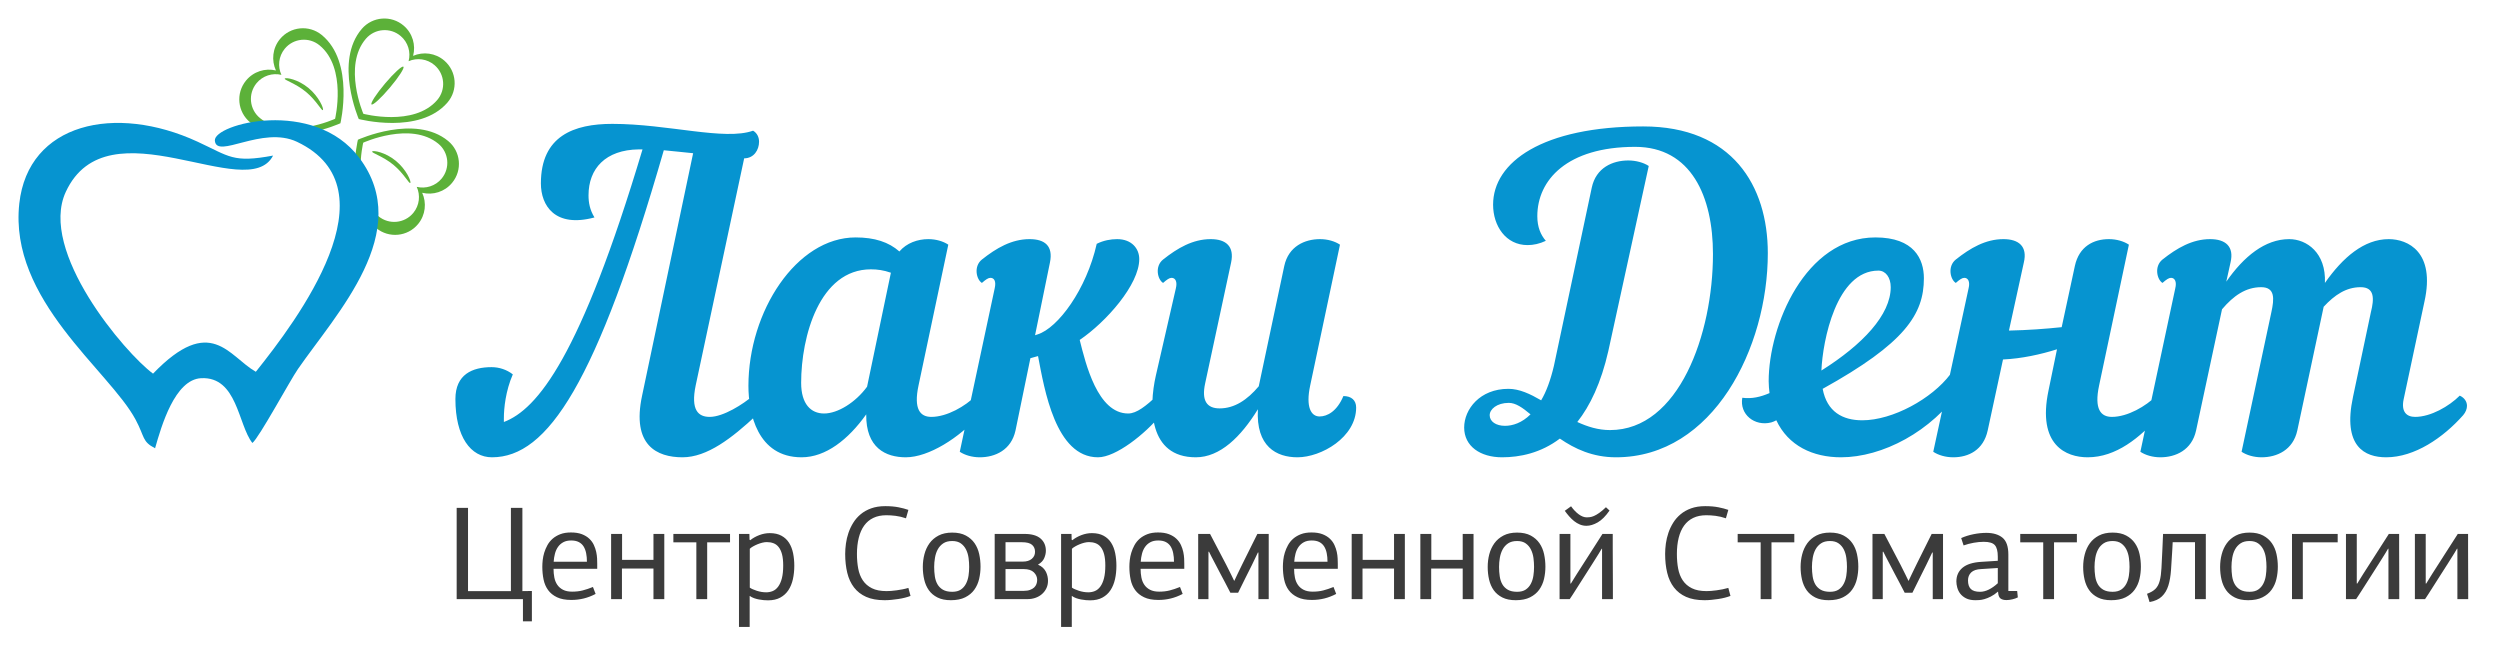
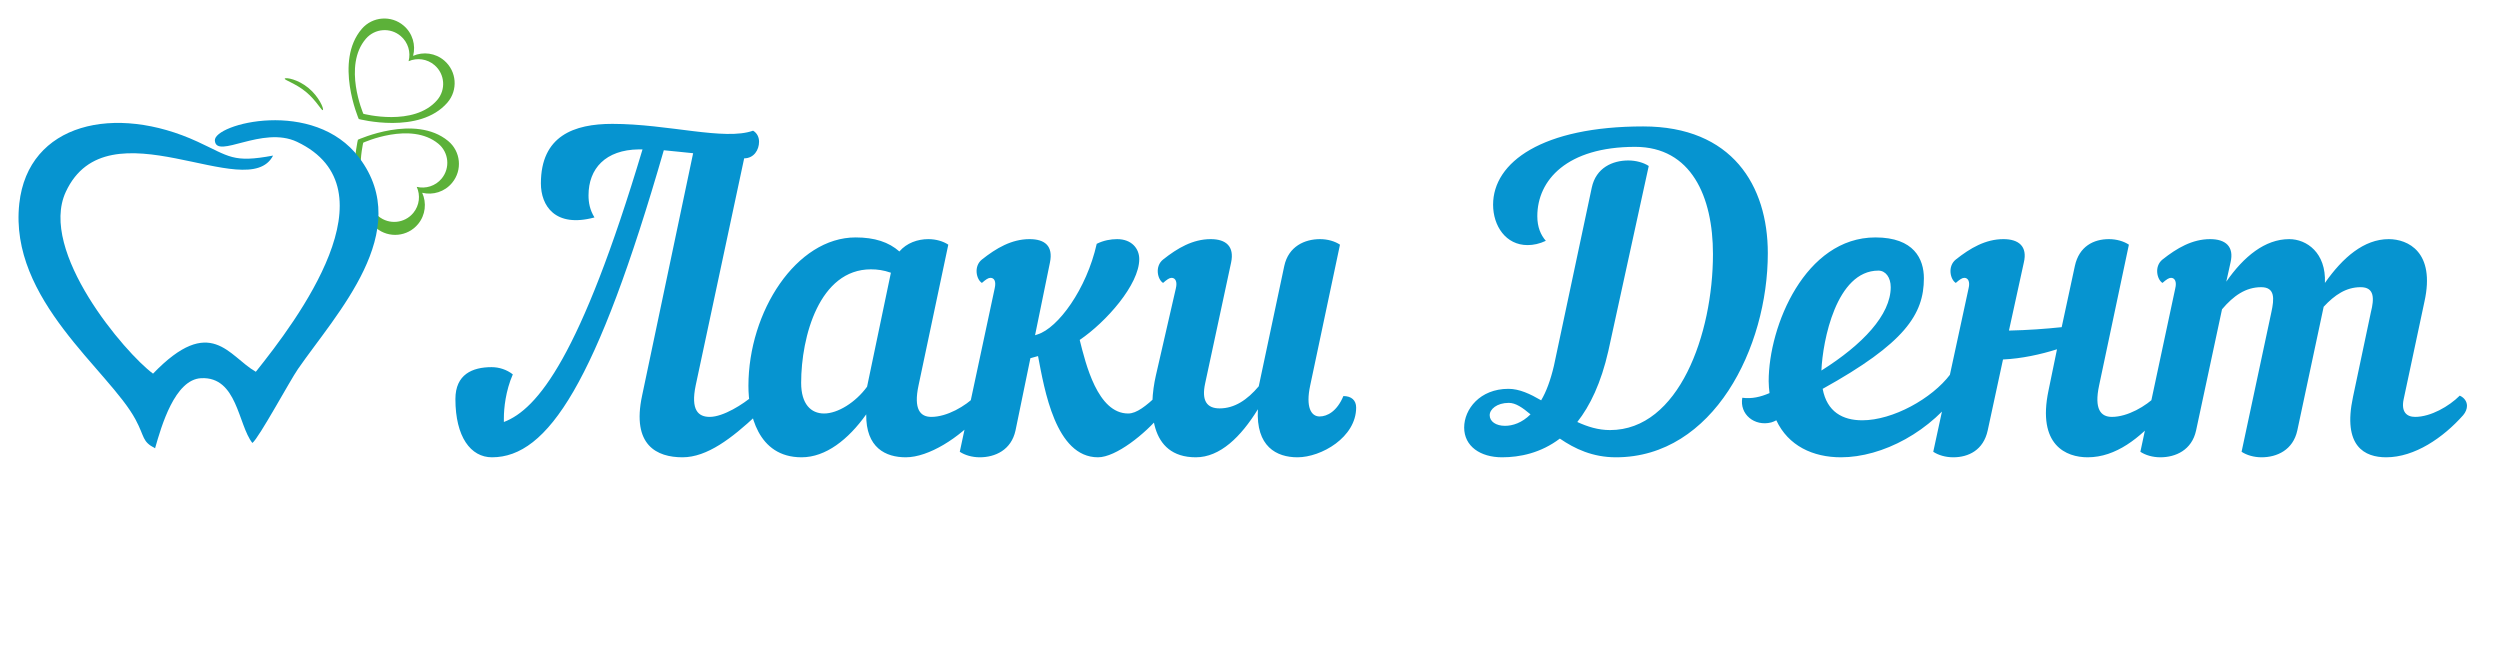
<svg xmlns="http://www.w3.org/2000/svg" width="135" height="35" viewBox="0 0 135 35" fill="none">
  <path fill-rule="evenodd" clip-rule="evenodd" d="M22.308 3.016C22.459 2.44 22.284 1.802 21.802 1.388C21.13 0.81 20.116 0.886 19.538 1.558C18.03 3.313 19.373 6.428 19.373 6.428C19.373 6.428 22.655 7.29 24.163 5.536C24.741 4.863 24.665 3.85 23.992 3.272C23.511 2.858 22.854 2.779 22.308 3.016ZM22.064 3.305C22.19 2.826 22.044 2.295 21.642 1.95C21.083 1.469 20.239 1.532 19.758 2.092C18.503 3.552 19.621 6.145 19.621 6.145C19.621 6.145 22.352 6.863 23.608 5.403C24.089 4.843 24.026 3.999 23.466 3.518C23.065 3.174 22.518 3.108 22.064 3.305Z" fill="#5CB139" />
  <path fill-rule="evenodd" clip-rule="evenodd" d="M22.798 10.41C23.377 10.55 24.011 10.362 24.415 9.871C24.98 9.188 24.883 8.176 24.199 7.612C22.415 6.139 19.327 7.545 19.327 7.545C19.327 7.545 18.532 10.843 20.316 12.316C21 12.88 22.011 12.784 22.576 12.1C22.98 11.61 23.045 10.951 22.798 10.41ZM22.503 10.09C22.985 10.207 23.513 10.05 23.85 9.642C24.319 9.073 24.238 8.23 23.67 7.761C22.184 6.535 19.614 7.705 19.614 7.705C19.614 7.705 18.952 10.451 20.437 11.677C21.006 12.147 21.849 12.066 22.319 11.497C22.655 11.089 22.709 10.541 22.503 10.09Z" fill="#5CB139" />
-   <path fill-rule="evenodd" clip-rule="evenodd" d="M14.9 3.805C14.321 3.667 13.688 3.858 13.285 4.35C12.723 5.036 12.824 6.047 13.51 6.609C15.301 8.074 18.383 6.655 18.383 6.655C18.383 6.655 19.165 3.354 17.375 1.889C16.688 1.327 15.677 1.428 15.115 2.114C14.713 2.606 14.651 3.264 14.9 3.805ZM15.196 4.042C14.713 3.927 14.186 4.086 13.851 4.495C13.384 5.067 13.468 5.909 14.039 6.376C15.529 7.596 18.095 6.415 18.095 6.415C18.095 6.415 18.746 3.667 17.255 2.447C16.684 1.979 15.842 2.063 15.375 2.634C15.04 3.044 14.988 3.592 15.196 4.042Z" fill="#5CB139" />
-   <path fill-rule="evenodd" clip-rule="evenodd" d="M21.784 3.602C21.857 3.663 21.53 4.168 21.054 4.731C20.579 5.294 20.135 5.701 20.063 5.64C19.991 5.579 20.317 5.073 20.793 4.51C21.268 3.948 21.712 3.541 21.784 3.602Z" fill="#5CB139" />
  <path fill-rule="evenodd" clip-rule="evenodd" d="M15.379 4.243C15.439 4.17 16.09 4.281 16.658 4.751C17.226 5.22 17.496 5.869 17.436 5.942C17.376 6.015 17.091 5.432 16.523 4.963C15.955 4.494 15.319 4.316 15.379 4.243Z" fill="#5CB139" />
-   <path fill-rule="evenodd" clip-rule="evenodd" d="M20.098 8.181C20.158 8.108 20.809 8.218 21.377 8.687C21.946 9.155 22.217 9.804 22.157 9.877C22.097 9.95 21.812 9.368 21.243 8.899C20.674 8.431 20.038 8.254 20.098 8.181Z" fill="#5CB139" />
  <path d="M34.673 21.364C34.099 24.051 35.477 24.694 36.855 24.694C38.187 24.694 39.519 23.661 40.851 22.421C40.989 22.26 41.058 22.076 41.058 21.916C41.058 21.686 40.92 21.479 40.667 21.364C40.139 21.823 39.06 22.512 38.325 22.512C37.705 22.512 37.291 22.145 37.567 20.813L40.185 8.55C40.713 8.55 40.989 8.091 40.989 7.654C40.989 7.425 40.897 7.195 40.667 7.057C39.129 7.608 36.074 6.689 33.066 6.689C30.999 6.689 29.208 7.333 29.208 9.905C29.208 11.099 29.965 12.316 32.101 11.742C31.849 11.328 31.78 10.938 31.78 10.548C31.78 9.101 32.699 8.091 34.49 8.067H34.696C31.343 19.274 29.024 22.099 27.209 22.788V22.582C27.209 22.053 27.301 21.112 27.692 20.216C27.37 19.963 26.957 19.826 26.544 19.826C25.51 19.826 24.592 20.216 24.592 21.548C24.592 23.592 25.418 24.694 26.567 24.694C29.575 24.694 32.216 20.698 35.845 8.114C36.373 8.159 36.924 8.228 37.429 8.274L34.673 21.364ZM46.202 12.821C43.01 12.821 40.415 16.817 40.415 20.836C40.415 22.306 40.897 24.694 43.285 24.694C44.594 24.694 45.812 23.73 46.776 22.375C46.753 24.189 47.833 24.694 48.912 24.694C50.152 24.694 51.806 23.638 52.885 22.421C53.023 22.26 53.091 22.076 53.091 21.916C53.091 21.686 52.954 21.479 52.701 21.364C52.127 21.938 51.139 22.512 50.29 22.512C49.692 22.512 49.325 22.099 49.601 20.813L51.208 13.212C50.933 13.028 50.542 12.913 50.129 12.913C49.555 12.913 48.958 13.12 48.567 13.579C47.993 13.074 47.235 12.821 46.202 12.821ZM46.822 20.882C46.202 21.732 45.237 22.329 44.502 22.329C43.791 22.329 43.262 21.823 43.262 20.675C43.262 18.172 44.25 14.544 47.029 14.544C47.373 14.544 47.718 14.589 48.108 14.727L46.822 20.882ZM56.697 14.176C56.881 13.281 56.422 12.913 55.595 12.913C54.63 12.913 53.803 13.396 53.023 14.015C52.563 14.383 52.724 15.095 53.023 15.278C53.229 15.095 53.367 15.003 53.482 15.003C53.688 15.003 53.803 15.187 53.712 15.577L51.828 24.396C52.104 24.579 52.495 24.694 52.908 24.694C53.735 24.694 54.607 24.304 54.837 23.248L55.641 19.343L56.054 19.228C56.398 21.02 56.996 24.694 59.292 24.694C60.257 24.694 61.841 23.431 62.668 22.421C62.806 22.26 62.875 22.076 62.875 21.916C62.875 21.686 62.737 21.479 62.484 21.364C61.887 21.916 61.382 22.329 60.922 22.329C59.269 22.329 58.626 19.642 58.304 18.356C59.728 17.391 61.52 15.37 61.52 13.992C61.52 13.418 61.106 12.913 60.325 12.913C59.981 12.913 59.591 12.982 59.223 13.166C58.672 15.623 57.133 17.713 56.031 18.057L55.893 18.103L56.697 14.176ZM62.415 20.285C62.025 22.008 62.025 24.694 64.574 24.694C65.883 24.694 67.008 23.592 67.927 22.099C67.812 24.12 68.937 24.694 70.062 24.694C71.349 24.694 73.232 23.615 73.232 22.008C73.232 21.617 72.979 21.387 72.543 21.387C72.198 22.214 71.67 22.489 71.257 22.489C70.798 22.489 70.499 21.984 70.751 20.813L72.359 13.212C72.084 13.028 71.693 12.913 71.28 12.913C70.453 12.913 69.58 13.304 69.351 14.36L67.973 20.859C67.353 21.594 66.664 22.053 65.86 22.053C65.171 22.053 64.873 21.64 65.079 20.698L66.48 14.176C66.664 13.304 66.204 12.913 65.378 12.913C64.413 12.913 63.586 13.396 62.806 14.015C62.346 14.383 62.507 15.095 62.806 15.278C63.012 15.095 63.15 15.003 63.265 15.003C63.472 15.003 63.586 15.21 63.495 15.577L62.415 20.285ZM81.453 20.997C79.915 20.997 79.065 22.099 79.065 23.087C79.065 24.097 79.938 24.694 81.109 24.694C82.073 24.694 83.199 24.465 84.232 23.684C85.036 24.235 86 24.694 87.263 24.694C92.523 24.694 95.462 18.769 95.462 13.671C95.462 10.02 93.533 6.827 88.733 6.827C83.29 6.827 80.627 8.756 80.627 11.053C80.627 12.201 81.316 13.235 82.487 13.235C82.808 13.235 83.13 13.166 83.474 13.005C83.199 12.683 83.015 12.27 83.015 11.673C83.015 9.721 84.623 7.93 88.297 7.93C91.328 7.93 92.5 10.617 92.5 13.717C92.5 18.035 90.662 23.224 86.942 23.224C86.299 23.224 85.725 23.041 85.174 22.788C85.863 21.916 86.46 20.675 86.85 18.953L89.032 8.963C88.757 8.78 88.343 8.665 87.93 8.665C87.08 8.665 86.184 9.055 85.955 10.134L83.911 19.757C83.727 20.538 83.497 21.157 83.222 21.617C82.625 21.272 82.05 20.997 81.453 20.997ZM81.27 22.995C80.787 22.995 80.443 22.765 80.443 22.421C80.443 22.099 80.833 21.755 81.476 21.755C81.844 21.755 82.212 22.008 82.648 22.375C82.188 22.834 81.683 22.995 81.27 22.995ZM103.89 15.026C103.89 13.992 103.362 12.821 101.272 12.821C97.483 12.821 95.508 17.598 95.508 20.583C95.508 20.813 95.531 21.02 95.554 21.227C95.072 21.433 94.612 21.548 94.084 21.479C93.924 22.375 94.75 23.041 95.646 22.811C95.738 22.788 95.829 22.742 95.921 22.696C96.565 24.074 97.897 24.694 99.412 24.694C101.64 24.694 104.304 23.316 105.888 20.997C106.141 20.583 105.911 20.101 105.314 20.216C104.327 21.525 102.214 22.696 100.56 22.696C99.504 22.696 98.654 22.237 98.424 20.997C102.857 18.539 103.89 16.978 103.89 15.026ZM101.433 14.613C101.823 14.613 102.099 14.98 102.099 15.508C102.099 17.001 100.583 18.609 98.356 20.009C98.424 18.402 99.16 14.613 101.433 14.613ZM112.732 24.694C114.271 24.694 115.557 23.638 116.636 22.421C116.774 22.26 116.843 22.076 116.843 21.916C116.843 21.686 116.705 21.479 116.452 21.364C115.878 21.938 114.891 22.512 114.041 22.512C113.444 22.512 113.076 22.099 113.352 20.813L114.96 13.212C114.684 13.028 114.294 12.913 113.88 12.913C113.054 12.913 112.273 13.304 112.043 14.36L111.331 17.667C110.459 17.759 109.517 17.828 108.483 17.851L109.287 14.176C109.494 13.304 109.012 12.913 108.185 12.913C107.22 12.913 106.394 13.396 105.613 14.015C105.154 14.383 105.314 15.095 105.613 15.278C105.82 15.095 105.957 15.003 106.072 15.003C106.279 15.003 106.394 15.21 106.302 15.577L104.396 24.396C104.671 24.579 105.062 24.694 105.475 24.694C106.302 24.694 107.105 24.304 107.335 23.248L108.162 19.412C109.172 19.366 110.206 19.137 111.078 18.861L110.619 21.089C109.999 24.051 111.584 24.694 112.732 24.694ZM120.448 14.176C120.655 13.304 120.173 12.913 119.346 12.913C118.382 12.913 117.555 13.396 116.774 14.015C116.315 14.383 116.475 15.095 116.774 15.278C116.98 15.095 117.118 15.003 117.233 15.003C117.44 15.003 117.555 15.21 117.463 15.577L115.58 24.396C115.855 24.579 116.246 24.694 116.659 24.694C117.486 24.694 118.358 24.304 118.588 23.248L119.989 16.702C120.609 15.967 121.275 15.508 122.102 15.508C122.86 15.508 122.814 16.128 122.653 16.863L121.045 24.396C121.321 24.579 121.711 24.694 122.125 24.694C122.951 24.694 123.824 24.304 124.054 23.248L125.478 16.565C126.075 15.922 126.695 15.508 127.475 15.508C128.233 15.508 128.211 16.128 128.027 16.863L127.062 21.433C126.488 24.12 127.705 24.694 128.853 24.694C130.392 24.694 131.931 23.638 133.01 22.421C133.148 22.26 133.217 22.076 133.217 21.916C133.217 21.686 133.079 21.479 132.827 21.364C132.252 21.938 131.265 22.512 130.415 22.512C129.956 22.512 129.657 22.237 129.795 21.571L130.92 16.289C131.517 13.602 130.025 12.913 128.991 12.913C127.659 12.913 126.511 13.9 125.546 15.278C125.615 13.648 124.559 12.913 123.617 12.913C122.308 12.913 121.16 13.855 120.219 15.21L120.448 14.176Z" fill="#0694D0" />
  <path fill-rule="evenodd" clip-rule="evenodd" d="M11.602 7.592C11.685 8.627 14.162 6.768 16.04 7.659C21.392 10.198 16.05 17.282 13.814 20.076C12.348 19.241 11.388 16.936 8.264 20.177C6.756 19.066 2.064 13.568 3.553 10.361C5.824 5.472 13.374 11.08 14.746 8.401C12.575 8.807 12.402 8.453 10.669 7.652C6.218 5.597 1.521 6.641 1.042 10.991C0.469 16.201 5.906 20.005 7.326 22.667C7.829 23.61 7.662 23.838 8.374 24.207C8.717 23 9.441 20.49 10.863 20.422C12.821 20.327 12.852 22.948 13.629 23.921C13.986 23.645 15.662 20.543 16.09 19.926C18.163 16.93 22.396 12.497 19.399 8.518C16.95 5.267 11.531 6.69 11.602 7.592Z" fill="#0694D0" />
-   <path d="M28.209 31.92L28.722 31.913V33.551H28.239V32.353H24.66V27.426H25.273V31.92H27.589V27.426H28.209V31.92ZM30.843 29.186C30.675 29.186 30.533 29.217 30.418 29.28C30.302 29.342 30.207 29.427 30.133 29.532C30.058 29.638 30.003 29.761 29.967 29.9C29.93 30.04 29.908 30.184 29.898 30.333H31.694C31.694 30.165 31.68 30.01 31.651 29.868C31.622 29.726 31.575 29.605 31.511 29.503C31.445 29.402 31.359 29.324 31.25 29.269C31.142 29.214 31.007 29.186 30.843 29.186ZM30.829 28.753C31.064 28.753 31.263 28.785 31.424 28.847C31.585 28.91 31.718 28.991 31.824 29.092C31.93 29.193 32.012 29.306 32.069 29.431C32.127 29.556 32.169 29.681 32.196 29.806C32.222 29.932 32.238 30.049 32.243 30.16C32.248 30.271 32.25 30.362 32.25 30.434V30.715H29.891C29.891 30.879 29.905 31.036 29.934 31.184C29.963 31.334 30.016 31.465 30.093 31.578C30.17 31.691 30.273 31.781 30.403 31.848C30.533 31.916 30.696 31.949 30.894 31.949C31.101 31.949 31.289 31.928 31.46 31.884C31.631 31.841 31.817 31.779 32.019 31.697L32.163 32.072C31.952 32.183 31.739 32.264 31.525 32.317C31.311 32.37 31.086 32.397 30.85 32.397C30.538 32.397 30.28 32.349 30.078 32.252C29.876 32.156 29.716 32.027 29.599 31.866C29.481 31.705 29.399 31.515 29.353 31.296C29.308 31.078 29.285 30.846 29.285 30.6C29.285 30.494 29.292 30.375 29.306 30.243C29.321 30.111 29.348 29.977 29.389 29.843C29.43 29.708 29.487 29.574 29.559 29.442C29.631 29.31 29.725 29.193 29.84 29.092C29.956 28.991 30.094 28.91 30.255 28.847C30.416 28.785 30.607 28.753 30.829 28.753ZM35.287 32.353V30.701H33.585V32.353H33V28.832H33.592V30.232H35.287V28.832H35.872V32.353H35.287ZM37.603 29.287H36.362V28.832H39.422V29.287H38.188V32.353H37.603V29.287ZM40.511 29.172C40.655 29.056 40.821 28.964 41.006 28.894C41.193 28.824 41.379 28.789 41.568 28.789C41.818 28.789 42.029 28.836 42.2 28.93C42.372 29.024 42.508 29.151 42.609 29.312C42.711 29.474 42.783 29.661 42.827 29.875C42.87 30.089 42.892 30.314 42.892 30.549C42.892 30.809 42.866 31.052 42.816 31.278C42.765 31.504 42.684 31.701 42.573 31.87C42.462 32.038 42.317 32.172 42.135 32.27C41.955 32.369 41.734 32.418 41.473 32.418C41.405 32.418 41.33 32.415 41.245 32.408C41.161 32.4 41.074 32.388 40.984 32.372C40.895 32.356 40.808 32.332 40.721 32.302C40.633 32.27 40.554 32.23 40.482 32.177V33.854H39.905V28.832H40.467L40.475 29.143L40.511 29.172ZM40.489 31.732C40.528 31.761 40.581 31.791 40.649 31.82C40.716 31.848 40.79 31.876 40.869 31.903C40.95 31.929 41.033 31.949 41.119 31.964C41.206 31.978 41.291 31.985 41.373 31.985C41.498 31.985 41.617 31.963 41.728 31.917C41.84 31.871 41.937 31.792 42.021 31.678C42.105 31.564 42.173 31.415 42.221 31.229C42.269 31.044 42.293 30.813 42.293 30.539C42.293 30.292 42.271 30.089 42.228 29.927C42.185 29.766 42.123 29.637 42.046 29.541C41.969 29.443 41.877 29.375 41.767 29.334C41.659 29.293 41.54 29.273 41.409 29.273C41.337 29.273 41.256 29.283 41.166 29.305C41.077 29.327 40.989 29.356 40.901 29.392C40.815 29.428 40.736 29.466 40.663 29.508C40.59 29.549 40.532 29.591 40.489 29.634V31.732ZM47.805 27.332C48.074 27.332 48.312 27.352 48.519 27.393C48.726 27.434 48.904 27.481 49.053 27.534L48.923 27.988C48.726 27.921 48.538 27.877 48.36 27.855C48.182 27.833 48.017 27.823 47.862 27.823C47.593 27.823 47.358 27.871 47.159 27.967C46.959 28.063 46.795 28.201 46.665 28.382C46.535 28.562 46.438 28.782 46.373 29.042C46.308 29.302 46.275 29.593 46.275 29.915C46.275 30.198 46.298 30.462 46.344 30.705C46.389 30.948 46.473 31.159 46.593 31.34C46.713 31.52 46.877 31.662 47.083 31.765C47.29 31.869 47.555 31.92 47.877 31.92C47.939 31.92 48.019 31.917 48.115 31.91C48.211 31.903 48.312 31.892 48.418 31.877C48.524 31.863 48.632 31.845 48.742 31.823C48.853 31.801 48.957 31.776 49.053 31.747L49.168 32.18C49.082 32.214 48.982 32.245 48.869 32.274C48.756 32.303 48.637 32.327 48.512 32.346C48.387 32.365 48.26 32.381 48.133 32.393C48.005 32.405 47.884 32.411 47.769 32.411C47.374 32.411 47.042 32.351 46.773 32.231C46.504 32.111 46.285 31.941 46.117 31.722C45.948 31.503 45.827 31.24 45.752 30.932C45.678 30.624 45.64 30.285 45.64 29.915C45.64 29.737 45.654 29.551 45.68 29.356C45.706 29.161 45.752 28.967 45.817 28.775C45.882 28.583 45.969 28.4 46.077 28.227C46.185 28.053 46.318 27.901 46.477 27.769C46.636 27.636 46.825 27.53 47.044 27.451C47.263 27.372 47.516 27.332 47.805 27.332ZM52.949 30.6C52.949 30.826 52.923 31.047 52.873 31.264C52.822 31.48 52.736 31.674 52.613 31.845C52.491 32.016 52.326 32.152 52.119 32.256C51.912 32.359 51.655 32.411 51.347 32.411C51.059 32.411 50.817 32.362 50.622 32.263C50.427 32.164 50.272 32.033 50.157 31.87C50.041 31.706 49.958 31.516 49.908 31.3C49.857 31.084 49.832 30.855 49.832 30.615C49.832 30.379 49.861 30.15 49.919 29.929C49.977 29.708 50.068 29.511 50.193 29.337C50.318 29.164 50.481 29.025 50.683 28.919C50.886 28.813 51.131 28.76 51.419 28.76C51.713 28.76 51.958 28.813 52.155 28.919C52.352 29.025 52.51 29.163 52.628 29.334C52.745 29.505 52.829 29.701 52.877 29.922C52.925 30.143 52.949 30.369 52.949 30.6ZM52.335 30.615C52.335 30.456 52.325 30.295 52.303 30.131C52.281 29.968 52.237 29.817 52.169 29.68C52.102 29.543 52.008 29.431 51.888 29.345C51.768 29.258 51.612 29.215 51.419 29.215C51.222 29.215 51.061 29.257 50.936 29.341C50.811 29.425 50.712 29.534 50.64 29.666C50.568 29.798 50.517 29.949 50.489 30.117C50.46 30.285 50.445 30.451 50.445 30.615C50.445 30.788 50.457 30.956 50.481 31.119C50.505 31.283 50.552 31.426 50.622 31.549C50.692 31.672 50.79 31.77 50.918 31.845C51.045 31.919 51.212 31.957 51.419 31.957C51.612 31.957 51.767 31.917 51.885 31.838C52.002 31.758 52.095 31.654 52.162 31.523C52.23 31.394 52.275 31.25 52.3 31.091C52.324 30.932 52.335 30.773 52.335 30.615ZM55.322 28.832C55.712 28.832 56.002 28.916 56.192 29.082C56.382 29.247 56.477 29.468 56.477 29.741C56.477 29.867 56.448 29.998 56.39 30.135C56.333 30.272 56.22 30.391 56.051 30.492C56.157 30.535 56.246 30.592 56.318 30.661C56.39 30.731 56.446 30.806 56.484 30.885C56.522 30.965 56.55 31.045 56.567 31.127C56.584 31.209 56.592 31.288 56.592 31.365C56.592 31.514 56.562 31.65 56.502 31.773C56.442 31.895 56.361 32 56.26 32.086C56.16 32.173 56.042 32.239 55.907 32.285C55.772 32.331 55.63 32.353 55.481 32.353H53.713V28.832H55.322ZM54.298 30.73V31.906H55.283C55.416 31.906 55.529 31.889 55.619 31.855C55.711 31.822 55.785 31.779 55.843 31.726C55.9 31.673 55.942 31.61 55.968 31.538C55.995 31.466 56.008 31.391 56.008 31.314C56.008 31.161 55.948 31.025 55.829 30.907C55.708 30.789 55.527 30.73 55.283 30.73H54.298ZM54.298 29.28V30.326H55.238C55.44 30.326 55.599 30.277 55.717 30.178C55.833 30.079 55.892 29.953 55.892 29.799C55.892 29.641 55.838 29.514 55.731 29.421C55.623 29.327 55.443 29.28 55.189 29.28H54.298ZM57.905 29.172C58.05 29.056 58.216 28.964 58.401 28.894C58.587 28.824 58.773 28.789 58.962 28.789C59.212 28.789 59.424 28.836 59.595 28.93C59.767 29.024 59.902 29.151 60.004 29.312C60.106 29.474 60.178 29.661 60.221 29.875C60.264 30.089 60.286 30.314 60.286 30.549C60.286 30.809 60.261 31.052 60.21 31.278C60.16 31.504 60.078 31.701 59.967 31.87C59.857 32.038 59.711 32.172 59.53 32.27C59.349 32.369 59.128 32.418 58.867 32.418C58.8 32.418 58.724 32.415 58.64 32.408C58.556 32.4 58.468 32.388 58.379 32.372C58.29 32.356 58.202 32.332 58.116 32.302C58.028 32.27 57.949 32.23 57.877 32.177V33.854H57.299V28.832H57.862L57.869 29.143L57.905 29.172ZM57.884 31.732C57.922 31.761 57.975 31.791 58.044 31.82C58.111 31.848 58.184 31.876 58.264 31.903C58.344 31.929 58.427 31.949 58.514 31.964C58.6 31.978 58.686 31.985 58.767 31.985C58.892 31.985 59.011 31.963 59.122 31.917C59.234 31.871 59.331 31.792 59.416 31.678C59.5 31.564 59.567 31.415 59.615 31.229C59.663 31.044 59.687 30.813 59.687 30.539C59.687 30.292 59.666 30.089 59.622 29.927C59.579 29.766 59.518 29.637 59.441 29.541C59.364 29.443 59.271 29.375 59.162 29.334C59.053 29.293 58.934 29.273 58.804 29.273C58.731 29.273 58.651 29.283 58.561 29.305C58.472 29.327 58.384 29.356 58.296 29.392C58.209 29.428 58.13 29.466 58.058 29.508C57.985 29.549 57.927 29.591 57.884 29.634V31.732ZM62.544 29.186C62.376 29.186 62.234 29.217 62.119 29.28C62.003 29.342 61.908 29.427 61.834 29.532C61.759 29.638 61.704 29.761 61.668 29.9C61.632 30.04 61.609 30.184 61.599 30.333H63.396C63.396 30.165 63.381 30.01 63.352 29.868C63.324 29.726 63.276 29.605 63.212 29.503C63.147 29.402 63.06 29.324 62.952 29.269C62.844 29.214 62.708 29.186 62.544 29.186ZM62.53 28.753C62.765 28.753 62.964 28.785 63.125 28.847C63.286 28.91 63.42 28.991 63.525 29.092C63.631 29.193 63.713 29.306 63.771 29.431C63.828 29.556 63.87 29.681 63.897 29.806C63.923 29.932 63.939 30.049 63.944 30.16C63.949 30.271 63.951 30.362 63.951 30.434V30.715H61.592C61.592 30.879 61.607 31.036 61.635 31.184C61.664 31.334 61.717 31.465 61.794 31.578C61.871 31.691 61.974 31.781 62.104 31.848C62.234 31.916 62.398 31.949 62.595 31.949C62.802 31.949 62.99 31.928 63.161 31.884C63.332 31.841 63.518 31.779 63.72 31.697L63.864 32.072C63.653 32.183 63.44 32.264 63.226 32.317C63.012 32.37 62.787 32.397 62.551 32.397C62.239 32.397 61.981 32.349 61.78 32.252C61.578 32.156 61.418 32.027 61.3 31.866C61.182 31.705 61.1 31.515 61.054 31.296C61.009 31.078 60.986 30.846 60.986 30.6C60.986 30.494 60.993 30.375 61.008 30.243C61.022 30.111 61.05 29.977 61.091 29.843C61.132 29.708 61.188 29.574 61.26 29.442C61.332 29.31 61.426 29.193 61.541 29.092C61.657 28.991 61.795 28.91 61.956 28.847C62.117 28.785 62.308 28.753 62.53 28.753ZM67.955 32.353V29.836H67.926C67.873 29.946 67.819 30.059 67.764 30.175C67.709 30.29 67.654 30.403 67.602 30.514C67.481 30.759 67.36 31.002 67.237 31.242C67.115 31.483 66.989 31.738 66.859 32.007H66.44C66.426 31.978 66.392 31.913 66.339 31.812C66.286 31.711 66.222 31.588 66.148 31.444C66.074 31.3 65.992 31.146 65.903 30.983C65.814 30.819 65.731 30.66 65.654 30.506C65.562 30.338 65.483 30.187 65.416 30.052C65.348 29.917 65.305 29.831 65.286 29.792H65.257V32.353H64.702V28.832H65.343L66.216 30.499C66.318 30.696 66.407 30.874 66.484 31.033C66.56 31.192 66.613 31.3 66.642 31.358H66.657C66.666 31.338 66.684 31.3 66.711 31.242C66.737 31.184 66.771 31.113 66.812 31.029C66.853 30.945 66.898 30.85 66.949 30.745C66.999 30.639 67.053 30.528 67.111 30.413L67.898 28.832H68.511V32.353H67.955ZM70.834 29.186C70.666 29.186 70.524 29.217 70.408 29.28C70.293 29.342 70.198 29.427 70.123 29.532C70.049 29.638 69.993 29.761 69.957 29.9C69.921 30.04 69.898 30.184 69.889 30.333H71.685C71.685 30.165 71.671 30.01 71.642 29.868C71.613 29.726 71.566 29.605 71.501 29.503C71.436 29.402 71.35 29.324 71.242 29.269C71.133 29.214 70.998 29.186 70.834 29.186ZM70.82 28.753C71.055 28.753 71.253 28.785 71.415 28.847C71.576 28.91 71.709 28.991 71.815 29.092C71.921 29.193 72.003 29.306 72.06 29.431C72.118 29.556 72.16 29.681 72.187 29.806C72.213 29.932 72.229 30.049 72.233 30.16C72.238 30.271 72.241 30.362 72.241 30.434V30.715H69.881C69.881 30.879 69.896 31.036 69.925 31.184C69.954 31.334 70.007 31.465 70.084 31.578C70.16 31.691 70.264 31.781 70.394 31.848C70.524 31.916 70.687 31.949 70.885 31.949C71.091 31.949 71.28 31.928 71.451 31.884C71.621 31.841 71.808 31.779 72.01 31.697L72.154 32.072C71.942 32.183 71.73 32.264 71.516 32.317C71.302 32.37 71.077 32.397 70.841 32.397C70.528 32.397 70.271 32.349 70.069 32.252C69.867 32.156 69.707 32.027 69.589 31.866C69.471 31.705 69.39 31.515 69.344 31.296C69.298 31.078 69.276 30.846 69.276 30.6C69.276 30.494 69.283 30.375 69.297 30.243C69.311 30.111 69.339 29.977 69.38 29.843C69.421 29.708 69.477 29.574 69.55 29.442C69.622 29.31 69.716 29.193 69.831 29.092C69.947 28.991 70.085 28.91 70.246 28.847C70.407 28.785 70.598 28.753 70.82 28.753ZM75.278 32.353V30.701H73.576V32.353H72.991V28.832H73.583V30.232H75.278V28.832H75.862V32.353H75.278ZM78.986 32.353V30.701H77.284V32.353H76.699V28.832H77.291V30.232H78.986V28.832H79.571V32.353H78.986ZM83.452 30.6C83.452 30.826 83.427 31.047 83.377 31.264C83.326 31.48 83.239 31.674 83.117 31.845C82.994 32.016 82.829 32.152 82.623 32.256C82.416 32.359 82.159 32.411 81.851 32.411C81.562 32.411 81.321 32.362 81.126 32.263C80.931 32.164 80.776 32.033 80.66 31.87C80.545 31.706 80.462 31.516 80.411 31.3C80.361 31.084 80.336 30.855 80.336 30.615C80.336 30.379 80.364 30.15 80.422 29.929C80.48 29.708 80.572 29.511 80.696 29.337C80.821 29.164 80.985 29.025 81.187 28.919C81.389 28.813 81.634 28.76 81.923 28.76C82.216 28.76 82.462 28.813 82.659 28.919C82.856 29.025 83.013 29.163 83.131 29.334C83.249 29.505 83.332 29.701 83.38 29.922C83.428 30.143 83.452 30.369 83.452 30.6ZM82.839 30.615C82.839 30.456 82.828 30.295 82.807 30.131C82.785 29.968 82.74 29.817 82.673 29.68C82.606 29.543 82.512 29.431 82.392 29.345C82.272 29.258 82.115 29.215 81.923 29.215C81.726 29.215 81.564 29.257 81.439 29.341C81.314 29.425 81.216 29.534 81.144 29.666C81.072 29.798 81.021 29.949 80.992 30.117C80.963 30.285 80.949 30.451 80.949 30.615C80.949 30.788 80.961 30.956 80.985 31.119C81.009 31.283 81.056 31.426 81.126 31.549C81.195 31.672 81.294 31.77 81.421 31.845C81.549 31.919 81.716 31.957 81.923 31.957C82.115 31.957 82.27 31.917 82.388 31.838C82.506 31.758 82.598 31.654 82.666 31.523C82.733 31.394 82.779 31.25 82.803 31.091C82.827 30.932 82.839 30.773 82.839 30.615ZM86.511 32.353V29.633H86.49C86.48 29.653 86.428 29.739 86.335 29.893C86.241 30.047 86.129 30.225 85.999 30.427C85.879 30.615 85.75 30.817 85.613 31.033C85.476 31.25 85.347 31.451 85.227 31.639C85.107 31.827 85.005 31.986 84.921 32.119C84.836 32.251 84.784 32.329 84.765 32.353H84.217V28.832H84.802V31.509H84.83C84.888 31.423 84.943 31.334 84.995 31.242C85.048 31.151 85.103 31.062 85.161 30.976C85.4 30.6 85.596 30.294 85.75 30.056C85.903 29.817 86.029 29.621 86.127 29.468C86.225 29.314 86.305 29.19 86.365 29.096C86.424 29.002 86.48 28.915 86.533 28.832H87.088C87.088 29.054 87.088 29.32 87.088 29.63C87.088 29.94 87.09 30.261 87.092 30.593C87.095 30.925 87.096 31.246 87.096 31.556C87.096 31.866 87.096 32.132 87.096 32.353H86.511ZM85.667 28.393C85.542 28.393 85.424 28.369 85.314 28.324C85.203 28.278 85.1 28.217 85.003 28.14C84.907 28.063 84.817 27.976 84.733 27.88C84.649 27.784 84.571 27.685 84.498 27.584L84.837 27.339C84.967 27.522 85.107 27.667 85.256 27.776C85.405 27.884 85.549 27.938 85.689 27.938C85.732 27.938 85.787 27.934 85.851 27.927C85.916 27.92 85.99 27.898 86.075 27.862C86.159 27.826 86.254 27.771 86.36 27.696C86.466 27.622 86.586 27.52 86.721 27.39L86.915 27.57C86.704 27.873 86.491 28.086 86.277 28.209C86.063 28.331 85.86 28.393 85.667 28.393ZM92.081 27.332C92.35 27.332 92.588 27.352 92.795 27.393C93.002 27.434 93.18 27.481 93.329 27.534L93.199 27.988C93.002 27.921 92.814 27.877 92.636 27.855C92.459 27.833 92.293 27.823 92.139 27.823C91.869 27.823 91.635 27.871 91.435 27.967C91.236 28.063 91.071 28.201 90.941 28.382C90.811 28.562 90.714 28.782 90.649 29.042C90.584 29.302 90.552 29.593 90.552 29.915C90.552 30.198 90.574 30.462 90.62 30.705C90.666 30.948 90.749 31.159 90.869 31.34C90.989 31.52 91.153 31.662 91.36 31.765C91.567 31.869 91.831 31.92 92.153 31.92C92.216 31.92 92.295 31.917 92.391 31.91C92.488 31.903 92.588 31.892 92.694 31.877C92.8 31.863 92.908 31.845 93.019 31.823C93.13 31.801 93.233 31.776 93.329 31.747L93.445 32.18C93.358 32.214 93.258 32.245 93.145 32.274C93.032 32.303 92.913 32.327 92.788 32.346C92.663 32.365 92.537 32.381 92.409 32.393C92.282 32.405 92.16 32.411 92.045 32.411C91.65 32.411 91.319 32.351 91.049 32.231C90.78 32.111 90.561 31.941 90.393 31.722C90.224 31.503 90.103 31.24 90.029 30.932C89.954 30.624 89.917 30.285 89.917 29.915C89.917 29.737 89.93 29.551 89.956 29.356C89.983 29.161 90.029 28.967 90.093 28.775C90.158 28.583 90.245 28.4 90.353 28.227C90.461 28.053 90.595 27.901 90.754 27.769C90.912 27.636 91.101 27.53 91.32 27.451C91.539 27.372 91.793 27.332 92.081 27.332ZM95.075 29.287H93.834V28.832H96.893V29.287H95.66V32.353H95.075V29.287ZM100.349 30.6C100.349 30.826 100.324 31.047 100.273 31.264C100.223 31.48 100.136 31.674 100.013 31.845C99.891 32.016 99.726 32.152 99.519 32.256C99.313 32.359 99.055 32.411 98.747 32.411C98.459 32.411 98.217 32.362 98.022 32.263C97.828 32.164 97.672 32.033 97.557 31.87C97.441 31.706 97.359 31.516 97.308 31.3C97.258 31.084 97.232 30.855 97.232 30.615C97.232 30.379 97.261 30.15 97.319 29.929C97.377 29.708 97.468 29.511 97.593 29.337C97.718 29.164 97.882 29.025 98.084 28.919C98.286 28.813 98.531 28.76 98.819 28.76C99.113 28.76 99.358 28.813 99.555 28.919C99.753 29.025 99.91 29.163 100.028 29.334C100.146 29.505 100.229 29.701 100.277 29.922C100.325 30.143 100.349 30.369 100.349 30.6ZM99.736 30.615C99.736 30.456 99.725 30.295 99.703 30.131C99.681 29.968 99.637 29.817 99.57 29.68C99.502 29.543 99.409 29.431 99.288 29.345C99.168 29.258 99.012 29.215 98.819 29.215C98.623 29.215 98.461 29.257 98.336 29.341C98.211 29.425 98.113 29.534 98.04 29.666C97.968 29.798 97.918 29.949 97.889 30.117C97.86 30.285 97.845 30.451 97.845 30.615C97.845 30.788 97.858 30.956 97.882 31.119C97.906 31.283 97.953 31.426 98.022 31.549C98.092 31.672 98.191 31.77 98.318 31.845C98.446 31.919 98.613 31.957 98.819 31.957C99.012 31.957 99.167 31.917 99.285 31.838C99.403 31.758 99.495 31.654 99.562 31.523C99.63 31.394 99.676 31.25 99.7 31.091C99.724 30.932 99.736 30.773 99.736 30.615ZM104.368 32.353V29.836H104.339C104.286 29.946 104.232 30.059 104.177 30.175C104.121 30.29 104.067 30.403 104.014 30.514C103.894 30.759 103.772 31.002 103.65 31.242C103.527 31.483 103.401 31.738 103.271 32.007H102.853C102.838 31.978 102.805 31.913 102.752 31.812C102.699 31.711 102.635 31.588 102.56 31.444C102.486 31.3 102.404 31.146 102.315 30.983C102.226 30.819 102.143 30.66 102.066 30.506C101.975 30.338 101.895 30.187 101.828 30.052C101.761 29.917 101.718 29.831 101.698 29.792H101.669V32.353H101.114V28.832H101.756L102.629 30.499C102.73 30.696 102.819 30.874 102.896 31.033C102.973 31.192 103.026 31.3 103.054 31.358H103.069C103.079 31.338 103.097 31.3 103.123 31.242C103.15 31.184 103.183 31.113 103.224 31.029C103.265 30.945 103.311 30.85 103.361 30.745C103.412 30.639 103.466 30.528 103.523 30.413L104.31 28.832H104.923V32.353H104.368ZM106.979 30.73C106.739 30.74 106.561 30.8 106.445 30.91C106.33 31.021 106.272 31.165 106.272 31.343C106.272 31.55 106.323 31.704 106.424 31.805C106.525 31.906 106.691 31.957 106.922 31.957C107.075 31.957 107.233 31.917 107.394 31.838C107.555 31.758 107.718 31.644 107.881 31.495V30.672L106.979 30.73ZM108.451 31.913H108.927L108.963 32.259C108.877 32.303 108.777 32.338 108.664 32.364C108.551 32.391 108.446 32.404 108.35 32.404C108.211 32.404 108.102 32.375 108.026 32.317C107.948 32.259 107.905 32.139 107.896 31.957L107.888 31.949C107.754 32.065 107.624 32.154 107.499 32.216C107.374 32.279 107.259 32.324 107.156 32.353C107.053 32.382 106.959 32.399 106.875 32.404C106.79 32.409 106.722 32.411 106.669 32.411C106.467 32.411 106.3 32.377 106.168 32.31C106.035 32.243 105.931 32.158 105.854 32.058C105.777 31.957 105.723 31.847 105.692 31.729C105.66 31.612 105.644 31.502 105.644 31.401C105.644 31.093 105.754 30.847 105.973 30.661C106.192 30.476 106.527 30.369 106.979 30.34L107.881 30.283V30.059C107.881 29.766 107.828 29.559 107.722 29.439C107.617 29.318 107.417 29.258 107.124 29.258C106.95 29.258 106.77 29.275 106.583 29.309C106.395 29.342 106.212 29.39 106.034 29.453L105.904 29.056C106.106 28.965 106.328 28.895 106.568 28.847C106.809 28.799 107.04 28.775 107.261 28.775C107.631 28.775 107.922 28.862 108.134 29.035C108.345 29.208 108.451 29.511 108.451 29.944V31.913ZM110.334 29.287H109.093V28.832H112.152V29.287H110.918V32.353H110.334V29.287ZM115.608 30.6C115.608 30.826 115.583 31.047 115.532 31.264C115.482 31.48 115.395 31.674 115.272 31.845C115.15 32.016 114.985 32.152 114.778 32.256C114.572 32.359 114.314 32.411 114.006 32.411C113.718 32.411 113.476 32.362 113.281 32.263C113.086 32.164 112.931 32.033 112.816 31.87C112.7 31.706 112.618 31.516 112.567 31.3C112.516 31.084 112.491 30.855 112.491 30.615C112.491 30.379 112.52 30.15 112.578 29.929C112.635 29.708 112.727 29.511 112.852 29.337C112.977 29.164 113.141 29.025 113.343 28.919C113.545 28.813 113.79 28.76 114.078 28.76C114.372 28.76 114.617 28.813 114.814 28.919C115.012 29.025 115.169 29.163 115.287 29.334C115.405 29.505 115.488 29.701 115.536 29.922C115.584 30.143 115.608 30.369 115.608 30.6ZM114.995 30.615C114.995 30.456 114.984 30.295 114.962 30.131C114.941 29.968 114.896 29.817 114.829 29.68C114.761 29.543 114.668 29.431 114.548 29.345C114.427 29.258 114.271 29.215 114.078 29.215C113.881 29.215 113.72 29.257 113.595 29.341C113.47 29.425 113.371 29.534 113.3 29.666C113.227 29.798 113.177 29.949 113.148 30.117C113.119 30.285 113.104 30.451 113.104 30.615C113.104 30.788 113.117 30.956 113.141 31.119C113.165 31.283 113.211 31.426 113.281 31.549C113.351 31.672 113.45 31.77 113.577 31.845C113.705 31.919 113.872 31.957 114.078 31.957C114.271 31.957 114.426 31.917 114.544 31.838C114.662 31.758 114.754 31.654 114.822 31.523C114.889 31.394 114.935 31.25 114.959 31.091C114.983 30.932 114.995 30.773 114.995 30.615ZM118.53 32.353V29.28H117.325L117.304 29.684C117.279 30.088 117.257 30.452 117.235 30.777C117.213 31.102 117.165 31.383 117.091 31.621C117.016 31.859 116.901 32.054 116.744 32.205C116.588 32.357 116.365 32.459 116.077 32.512L115.94 32.065C116.137 31.993 116.289 31.904 116.395 31.798C116.5 31.692 116.577 31.548 116.625 31.365C116.674 31.182 116.705 30.952 116.719 30.676C116.734 30.399 116.75 30.057 116.77 29.648L116.805 28.832H119.114V32.353H118.53ZM123.003 30.6C123.003 30.826 122.978 31.047 122.927 31.264C122.877 31.48 122.79 31.674 122.667 31.845C122.545 32.016 122.38 32.152 122.173 32.256C121.966 32.359 121.709 32.411 121.401 32.411C121.113 32.411 120.871 32.362 120.676 32.263C120.481 32.164 120.326 32.033 120.211 31.87C120.095 31.706 120.012 31.516 119.962 31.3C119.911 31.084 119.886 30.855 119.886 30.615C119.886 30.379 119.915 30.15 119.973 29.929C120.03 29.708 120.122 29.511 120.247 29.337C120.372 29.164 120.535 29.025 120.738 28.919C120.939 28.813 121.185 28.76 121.474 28.76C121.767 28.76 122.012 28.813 122.209 28.919C122.407 29.025 122.564 29.163 122.682 29.334C122.8 29.505 122.883 29.701 122.931 29.922C122.979 30.143 123.003 30.369 123.003 30.6ZM122.39 30.615C122.39 30.456 122.379 30.295 122.357 30.131C122.336 29.968 122.291 29.817 122.224 29.68C122.156 29.543 122.063 29.431 121.943 29.345C121.822 29.258 121.666 29.215 121.474 29.215C121.276 29.215 121.115 29.257 120.99 29.341C120.865 29.425 120.766 29.534 120.694 29.666C120.622 29.798 120.572 29.949 120.543 30.117C120.514 30.285 120.5 30.451 120.5 30.615C120.5 30.788 120.512 30.956 120.535 31.119C120.56 31.283 120.606 31.426 120.676 31.549C120.746 31.672 120.845 31.77 120.972 31.845C121.099 31.919 121.267 31.957 121.474 31.957C121.666 31.957 121.821 31.917 121.939 31.838C122.057 31.758 122.149 31.654 122.217 31.523C122.284 31.394 122.33 31.25 122.354 31.091C122.378 30.932 122.39 30.773 122.39 30.615ZM123.768 32.353V28.832H126.235V29.287H124.352V32.353H123.768Z" fill="#3B3B3B" />
-   <path d="M128.976 32.353V29.633H128.954C128.944 29.652 128.893 29.739 128.799 29.893C128.705 30.047 128.593 30.224 128.464 30.427C128.344 30.614 128.215 30.816 128.078 31.032C127.941 31.249 127.812 31.451 127.692 31.639C127.571 31.826 127.469 31.986 127.385 32.118C127.301 32.251 127.249 32.329 127.23 32.353H126.682V28.832H127.266V31.509H127.295C127.353 31.422 127.408 31.333 127.459 31.242C127.512 31.15 127.568 31.062 127.625 30.975C127.865 30.6 128.061 30.293 128.215 30.055C128.367 29.817 128.494 29.621 128.591 29.467C128.69 29.313 128.769 29.189 128.829 29.096C128.888 29.002 128.944 28.914 128.997 28.832H129.553C129.553 29.053 129.553 29.319 129.553 29.629C129.553 29.939 129.554 30.261 129.557 30.593C129.559 30.924 129.56 31.245 129.56 31.556C129.56 31.866 129.56 32.132 129.56 32.353H128.976ZM132.699 32.353V29.633H132.677C132.667 29.652 132.615 29.739 132.522 29.893C132.428 30.047 132.316 30.224 132.187 30.427C132.066 30.614 131.937 30.816 131.8 31.032C131.663 31.249 131.535 31.451 131.414 31.639C131.294 31.826 131.192 31.986 131.108 32.118C131.024 32.251 130.972 32.329 130.953 32.353H130.404V28.832H130.989V31.509H131.018C131.075 31.422 131.131 31.333 131.182 31.242C131.235 31.15 131.29 31.062 131.348 30.975C131.587 30.6 131.784 30.293 131.937 30.055C132.09 29.817 132.216 29.621 132.314 29.467C132.413 29.313 132.492 29.189 132.552 29.096C132.611 29.002 132.667 28.914 132.72 28.832H133.276C133.276 29.053 133.276 29.319 133.276 29.629C133.276 29.939 133.277 30.261 133.279 30.593C133.282 30.924 133.283 31.245 133.283 31.556C133.283 31.866 133.283 32.132 133.283 32.353H132.699Z" fill="#3B3B3B" />
</svg>